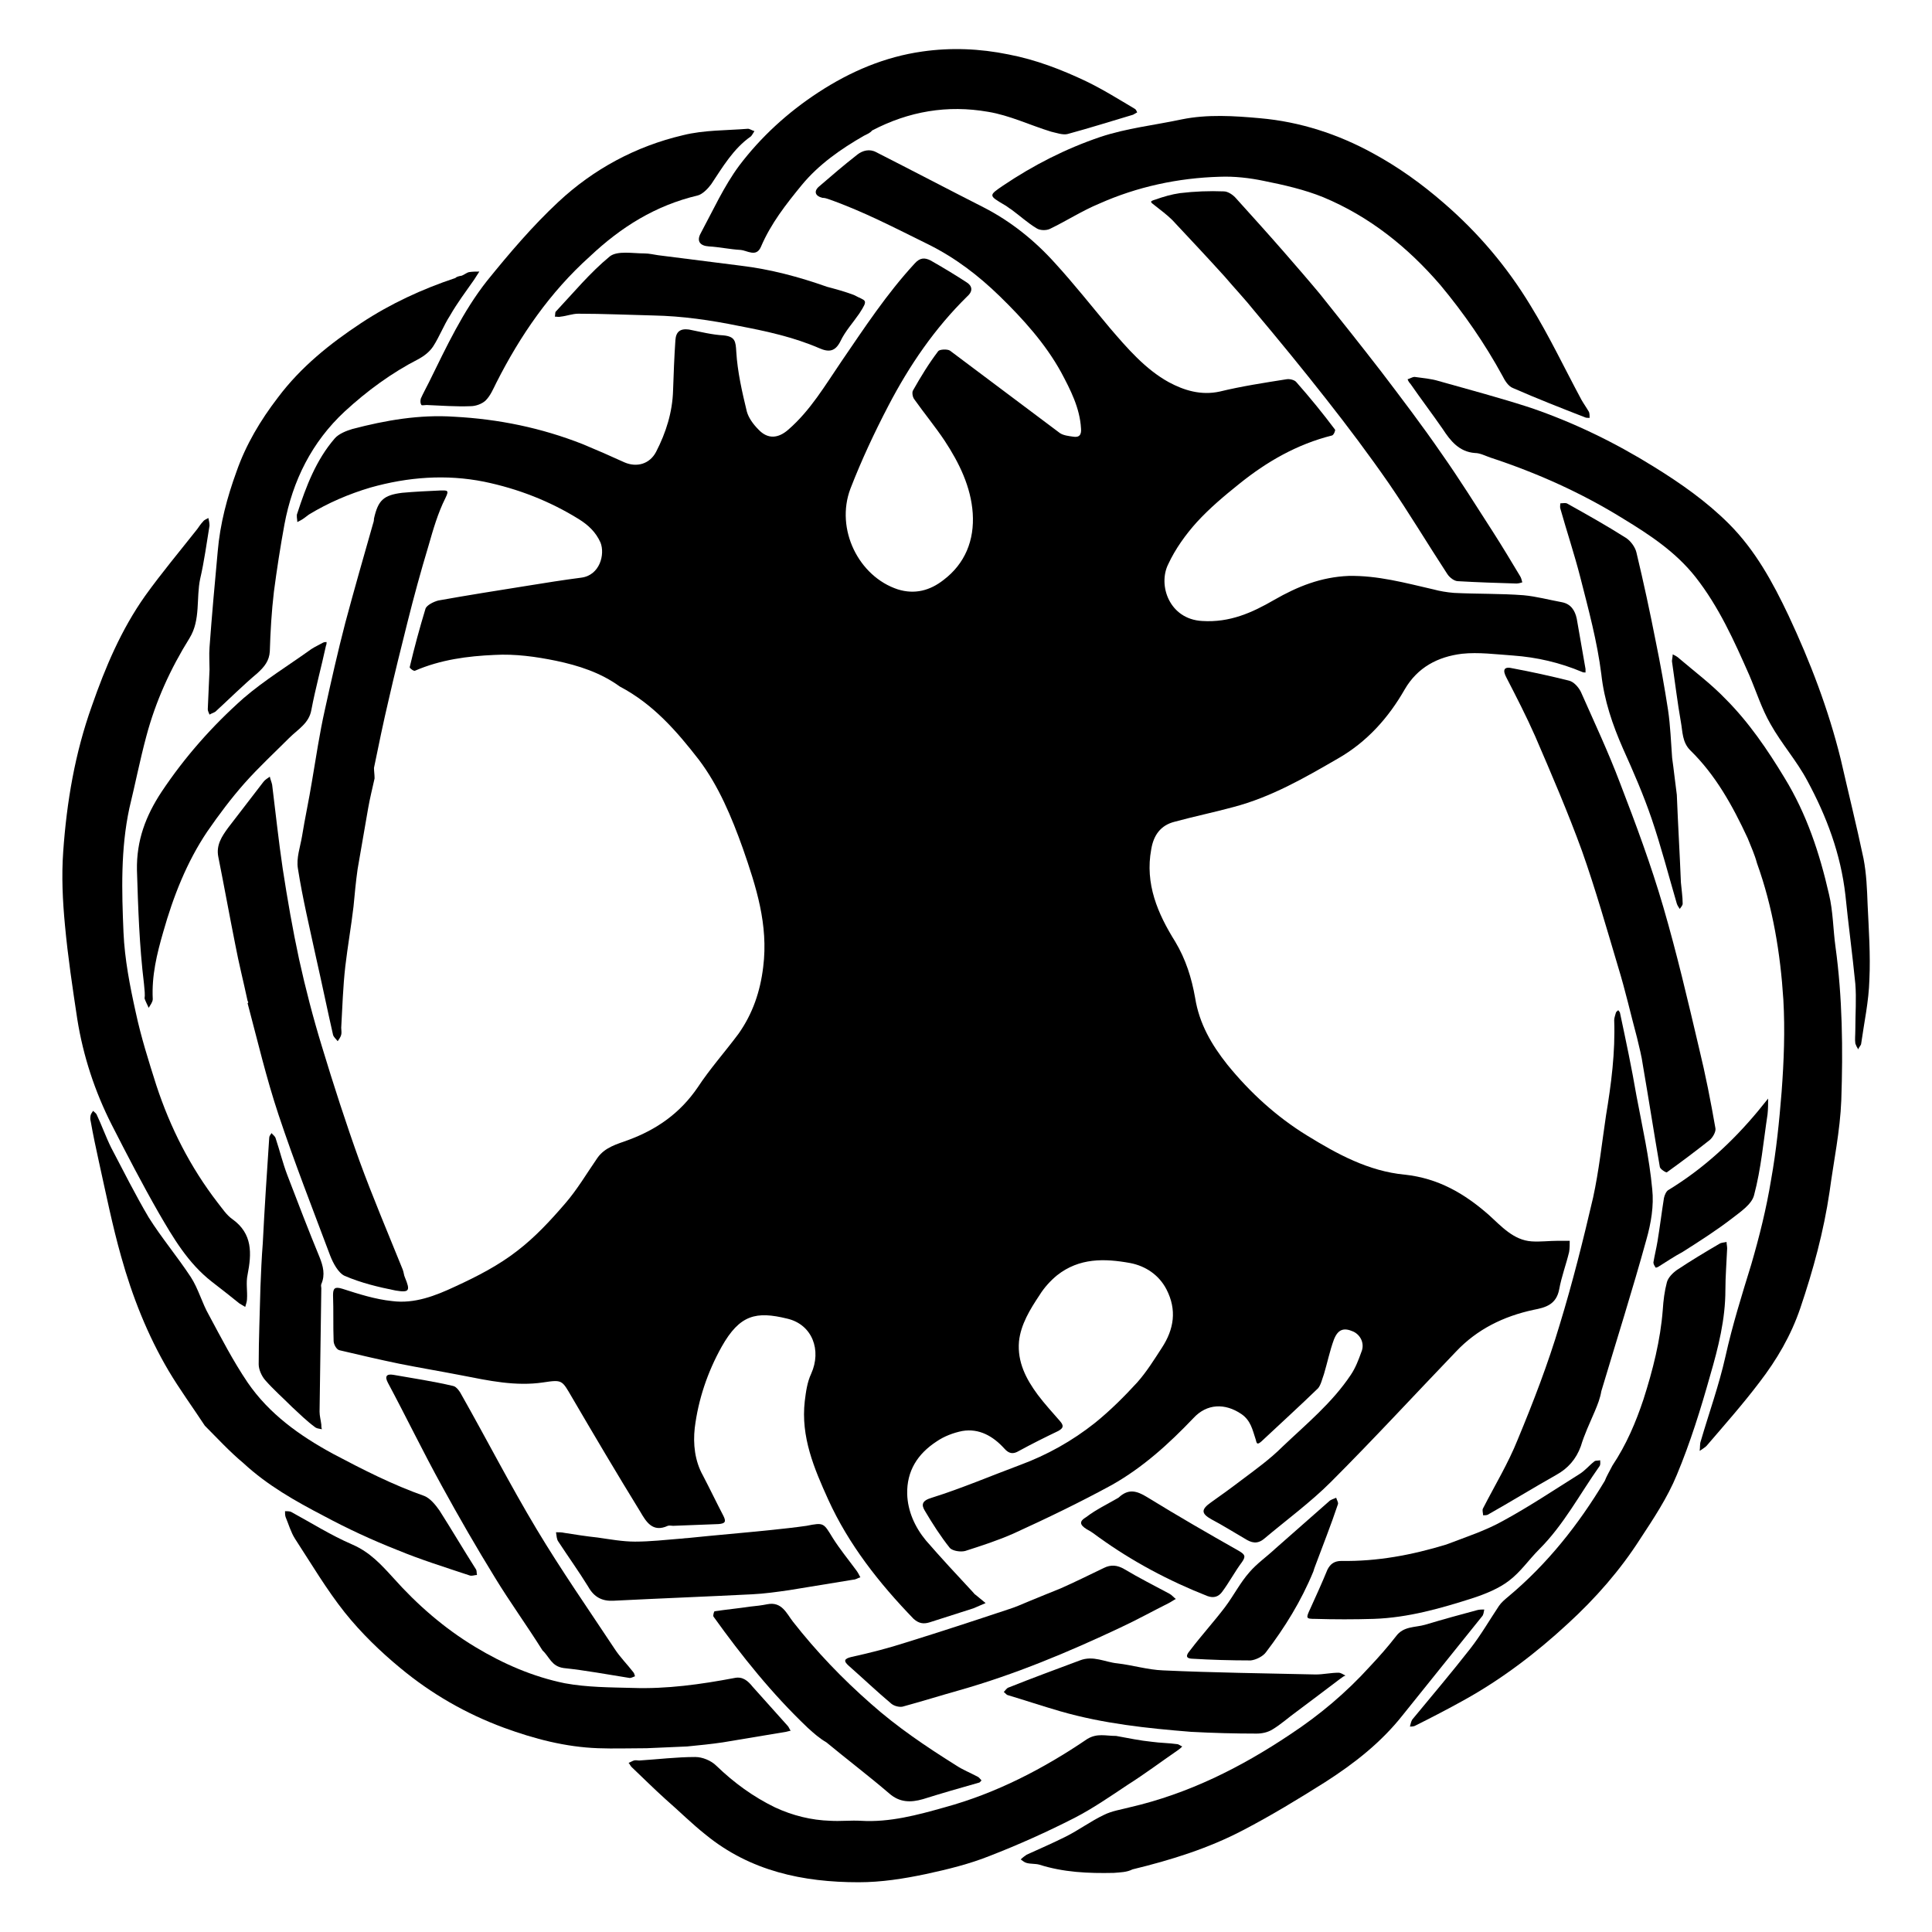
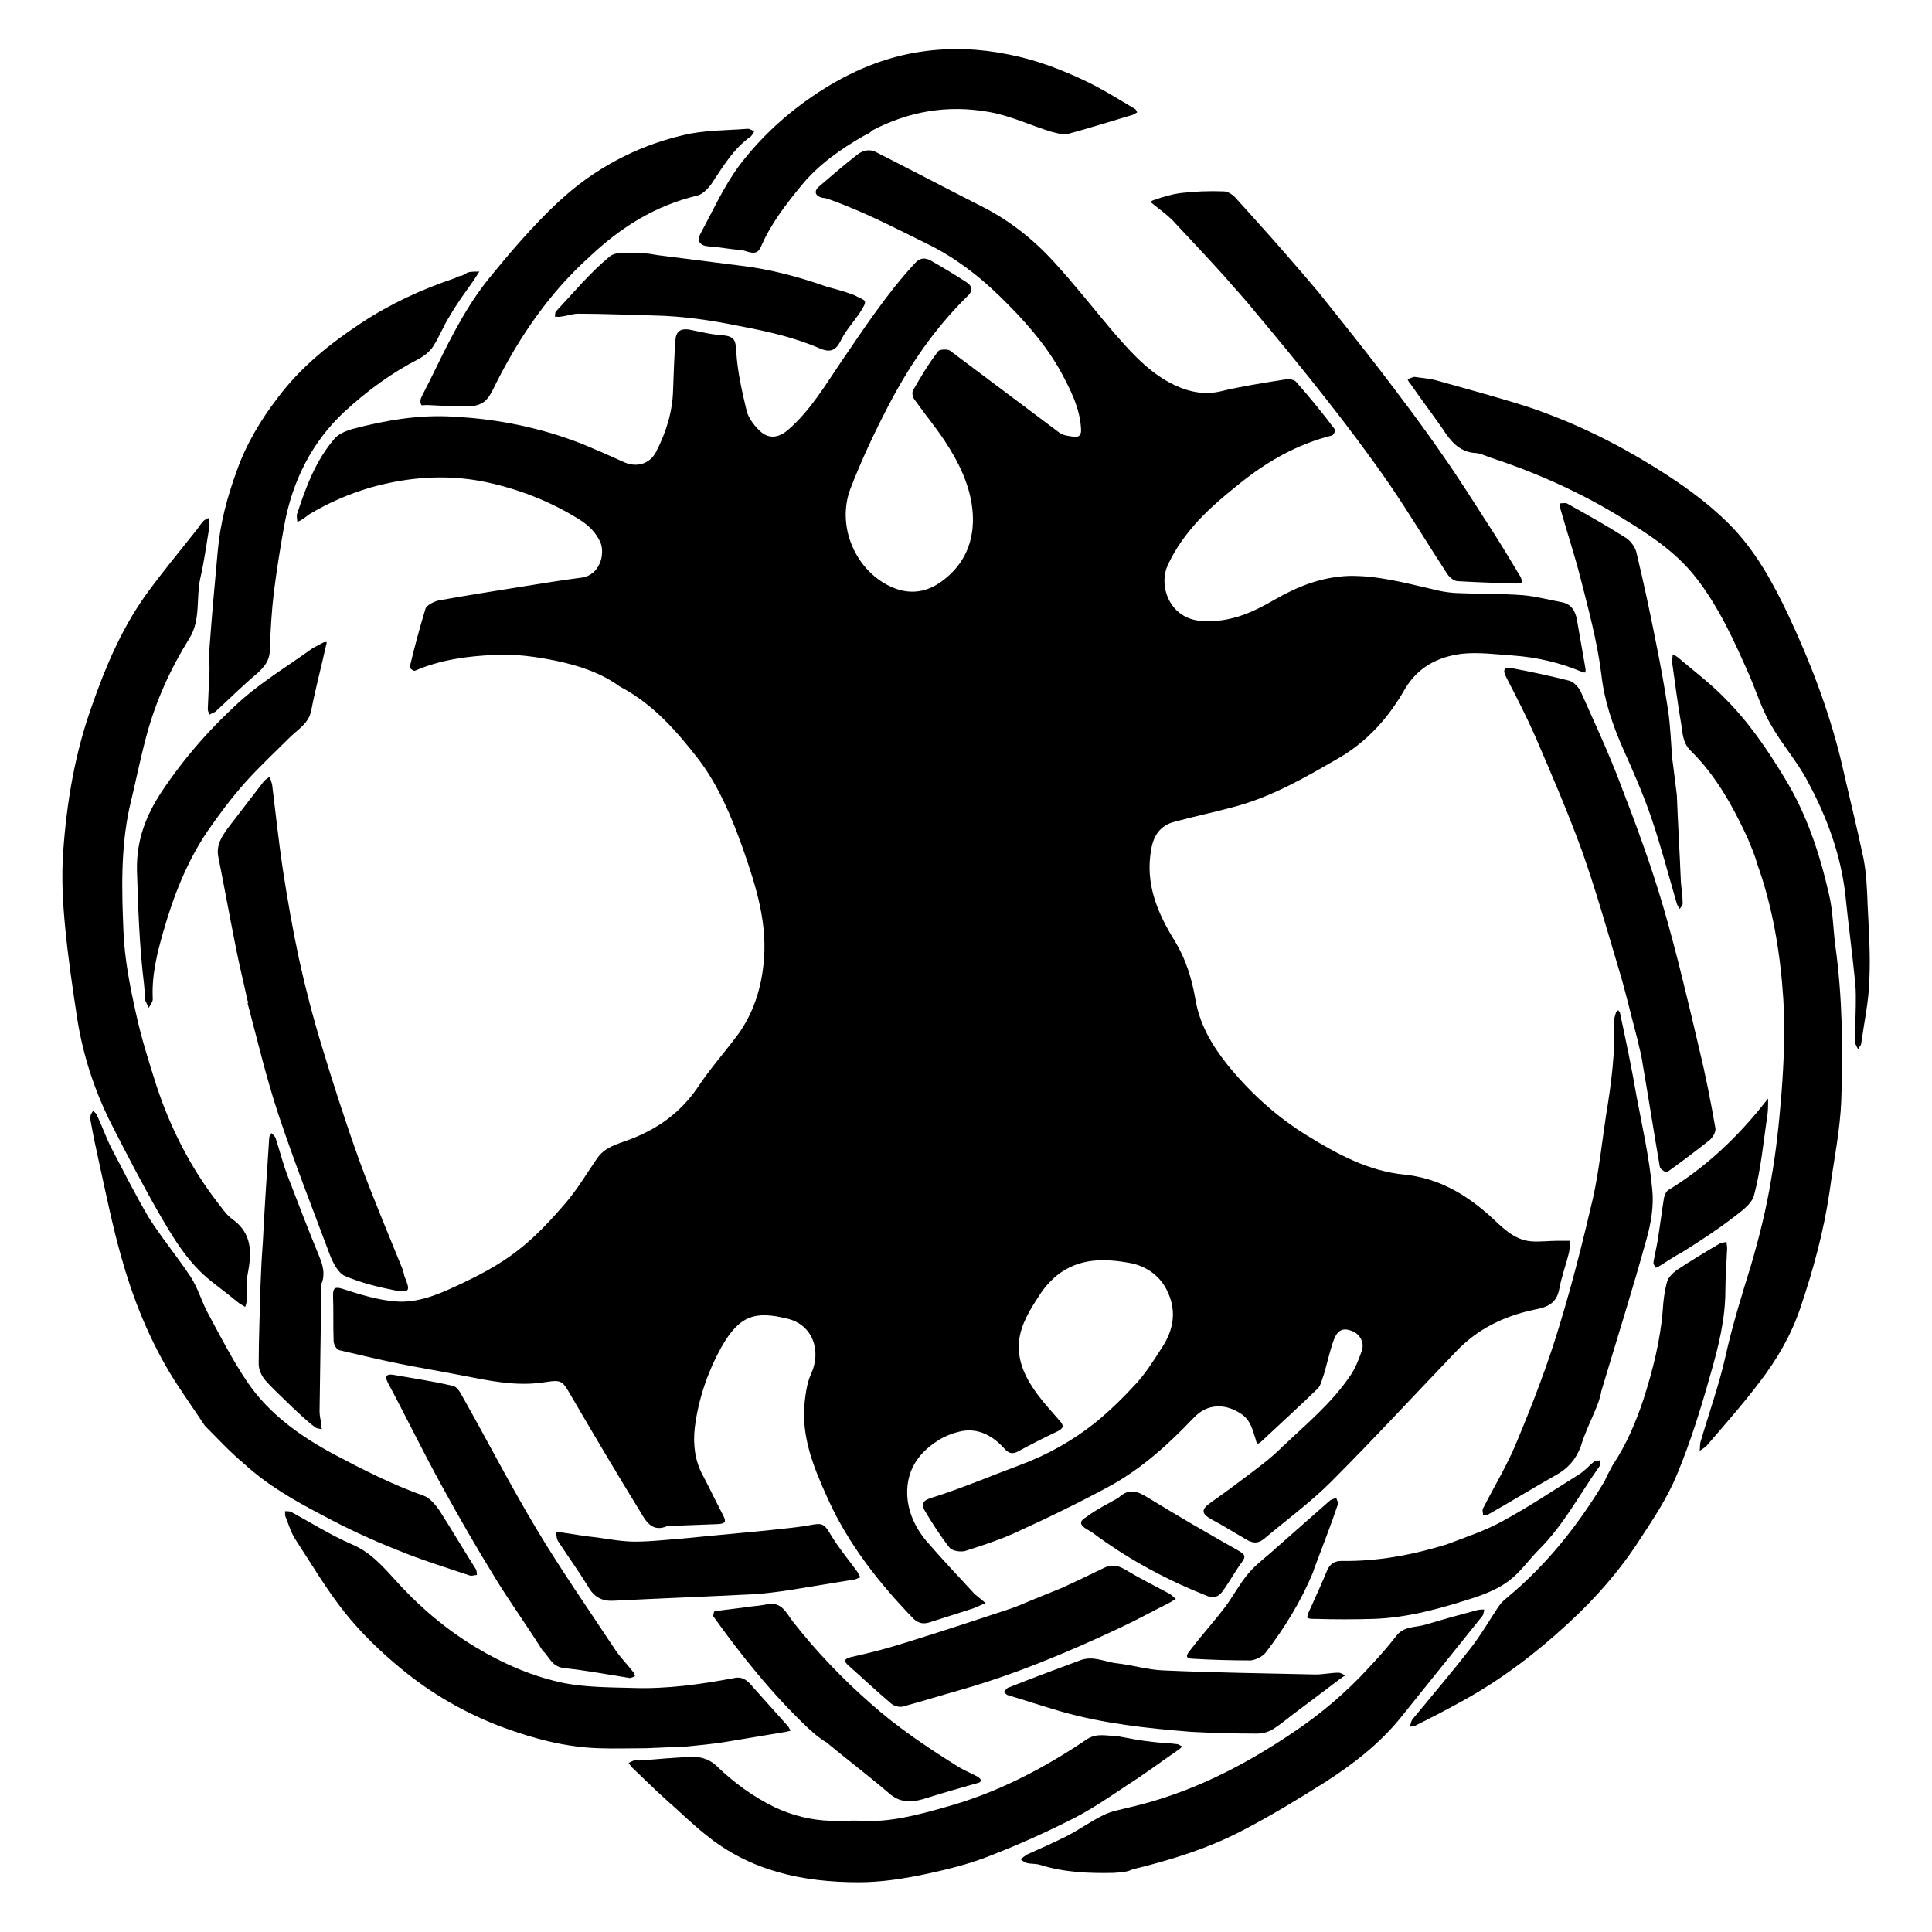
<svg xmlns="http://www.w3.org/2000/svg" id="Contours" x="0px" y="0px" viewBox="0 0 330.1 330.1" style="enable-background:new 0 0 330.1 330.1;" xml:space="preserve">
  <g>
    <path d="M105.9,117.3c-3.3-2.4-7.1-3.6-10.9-4.4c-3.4-0.7-7-1.2-10.5-1c-4.6,0.2-9.2,0.8-13.6,2.7c-0.2,0.1-0.9-0.4-0.9-0.6  c0.8-3.4,1.7-6.7,2.7-10c0.2-0.6,1.4-1.2,2.2-1.4c5-0.9,10.1-1.7,15.1-2.5c3.1-0.5,6.2-1,9.3-1.4c3.2-0.4,4.1-4,3.3-6  c-0.8-1.8-2.1-3-3.7-4c-5-3.1-10.4-5.2-16.2-6.4c-6.5-1.3-13-0.8-19.4,1c-3.7,1.1-7.2,2.6-10.5,4.6c-0.3,0.2-0.5,0.4-0.8,0.6  c-0.4,0.3-0.8,0.5-1.2,0.7c0-0.5-0.2-1.1,0-1.5c1.5-4.6,3.2-9.1,6.4-12.8c0.7-0.8,2-1.3,3-1.6c5.7-1.5,11.5-2.5,17.4-2.1  c7.6,0.4,14.9,1.9,22,4.7c2.4,1,4.7,2,7.1,3.1c2.1,0.9,4.3,0.3,5.4-1.8c1.7-3.3,2.8-6.8,2.9-10.5c0.1-2.9,0.2-5.7,0.4-8.6  c0.1-1.4,0.8-2,2.3-1.8c2,0.4,4,0.9,5.9,1c2,0.2,2.1,1,2.2,2.8c0.2,3.4,1,6.9,1.8,10.2c0.3,1.1,1.1,2.2,2,3.1  c1.6,1.7,3.4,1.5,5.1,0c3.8-3.3,6.3-7.6,9.1-11.7c3.9-5.7,7.7-11.5,12.5-16.7c0.9-1,1.7-1,2.7-0.5c2.1,1.2,4.1,2.4,6.1,3.7  c1,0.6,1.2,1.5,0.2,2.4c-5.6,5.5-9.9,11.8-13.5,18.7c-2.4,4.6-4.6,9.3-6.5,14.2c-2.6,6.9,1.4,15,8.1,17.2c2.9,0.9,5.5,0.2,7.8-1.6  c3.7-2.8,5.3-6.8,5-11.4c-0.3-4.5-2.3-8.6-4.8-12.4c-1.6-2.4-3.5-4.7-5.2-7.1c-0.3-0.4-0.4-1.2-0.2-1.5c1.3-2.3,2.7-4.6,4.3-6.7  c0.2-0.3,1.5-0.4,2-0.1c6.3,4.7,12.5,9.4,18.8,14.1c0.6,0.4,1.5,0.5,2.2,0.6c1.1,0.2,1.5-0.3,1.4-1.4c-0.2-3.5-1.8-6.6-3.4-9.6  c-2.7-4.9-6.5-9.1-10.5-13c-3.6-3.5-7.5-6.5-12.1-8.8c-5.7-2.8-11.2-5.7-17.2-7.8c-0.3-0.1-0.6-0.2-1-0.2c-1.2-0.3-1.5-1.1-0.6-1.9  c2.2-1.9,4.3-3.7,6.6-5.5c0.9-0.7,2.1-1,3.2-0.4c6.1,3.1,12.2,6.3,18.3,9.4c4.7,2.4,8.8,5.7,12.3,9.6c3.2,3.5,6.2,7.3,9.3,11  c3,3.5,6.1,7.1,10.1,9.3c2.6,1.4,5.5,2.3,8.7,1.6c3.7-0.9,7.6-1.5,11.4-2.1c0.5-0.1,1.4,0.1,1.7,0.5c2.3,2.6,4.5,5.3,6.6,8.1  c0.1,0.1-0.2,0.9-0.5,1c-6,1.5-11.2,4.5-15.9,8.3c-2.5,2-5,4.1-7.2,6.5c-1.9,2.1-3.7,4.6-4.9,7.2c-1.8,3.6,0.2,9.4,5.8,9.7  c4.7,0.3,8.5-1.4,12.3-3.6c4-2.3,8-3.9,12.7-4.1c5-0.1,9.7,1.2,14.5,2.3c1.1,0.3,2.3,0.5,3.5,0.6c4,0.2,8,0.1,11.9,0.4  c2.2,0.2,4.4,0.8,6.6,1.2c1.5,0.3,2.2,1.4,2.5,2.8c0.5,2.9,1,5.7,1.5,8.6c0,0.2,0,0.4,0,0.6c-0.2,0-0.4,0-0.6-0.1  c-3.8-1.6-7.7-2.5-11.8-2.8c-2.9-0.2-5.9-0.6-8.7-0.3c-4.1,0.5-7.6,2.3-9.8,6.1c-2.8,4.9-6.5,9-11.4,11.8  c-5.7,3.3-11.4,6.6-17.9,8.3c-3.3,0.9-6.7,1.6-10,2.5c-2.4,0.6-3.6,2.3-4,4.7c-1.1,5.9,1.1,11,4.1,15.8c1.8,3,2.8,6.2,3.4,9.6  c0.7,4.4,2.8,8,5.5,11.4c3.9,4.8,8.4,8.9,13.6,12.1c5.2,3.2,10.5,6.1,16.7,6.7c5.7,0.6,10.2,3.2,14.4,6.9c2.1,1.9,4.2,4.3,7.3,4.5  c1.5,0.1,3-0.1,4.5-0.1c0.7,0,1.4,0,2,0c0,0.6,0,1.3-0.1,1.9c-0.5,2.1-1.3,4.2-1.7,6.4c-0.5,2.6-2.3,3.1-4.4,3.5  c-5.1,1.1-9.6,3.3-13.2,7.1c-7.1,7.4-14.1,15-21.4,22.3c-3.5,3.5-7.6,6.5-11.4,9.7c-1.2,1-2.2,0.7-3.3,0c-1.9-1.1-3.8-2.3-5.7-3.3  c-1.8-1-1.8-1.7-0.1-2.9c1.7-1.2,3.5-2.5,5.2-3.8c2.4-1.8,4.9-3.6,7-5.7c4.1-3.9,8.5-7.5,11.7-12.3c0.8-1.2,1.3-2.5,1.8-3.9  c0.6-1.4-0.1-2.9-1.4-3.5c-1.6-0.7-2.6-0.4-3.3,1.4c-0.7,1.9-1.1,3.9-1.7,5.9c-0.3,0.8-0.5,1.8-1,2.4c-3.2,3.1-6.5,6.1-9.7,9.1  c-0.9,0.8-0.8,0-1-0.5c-0.5-1.5-0.8-3.1-2.4-4.2c-2.8-1.9-5.9-1.8-8.2,0.7c-4.2,4.4-8.6,8.4-13.9,11.4c-5.5,3-11.1,5.7-16.8,8.3  c-2.7,1.2-5.5,2.1-8.3,3c-0.8,0.2-2.1,0-2.6-0.5c-1.6-2-3-4.2-4.3-6.4c-0.6-1-0.5-1.7,1.2-2.2c5.1-1.6,10-3.7,15.1-5.6  c4.6-1.7,8.9-4.1,12.8-7.2c2.6-2.1,5-4.5,7.2-6.9c1.6-1.8,2.9-3.9,4.2-5.9c2.1-3.2,2.6-6.5,0.8-10c-1.3-2.5-3.6-4-6.2-4.5  c-4.4-0.8-8.7-0.9-12.5,2.1c-1.1,0.9-2.2,2.1-3,3.4c-1.6,2.4-3.2,5-3.5,7.9c-0.3,3.5,1.2,6.4,3.2,9.1c1.2,1.6,2.5,3,3.8,4.5  c0.7,0.8,0.6,1.2-0.3,1.7c-2.3,1.1-4.5,2.2-6.7,3.4c-1,0.6-1.7,0.5-2.5-0.4c-1.9-2.1-4.3-3.5-7.2-3c-1.5,0.3-3.1,0.9-4.4,1.8  c-3.2,2.1-5.1,5-5,9c0.1,2.9,1.3,5.6,3.2,7.9c2.6,3,5.3,5.9,8,8.8c0.2,0.2,0.3,0.4,0.5,0.5c0.6,0.5,1.1,0.9,1.7,1.4  c-0.7,0.3-1.4,0.6-2.1,0.9c-2.5,0.8-5,1.6-7.5,2.4c-1,0.3-1.8,0.2-2.7-0.6c-5.9-6.1-11.1-12.7-14.6-20.4c-2.4-5.3-4.7-10.7-4-16.8  c0.2-1.6,0.4-3.2,1.1-4.7c1.8-4,0.2-8.4-4.1-9.4c-5.3-1.3-8.1-0.7-11.2,4.8c-2.4,4.3-4,9-4.6,13.9c-0.3,2.7,0,5.6,1.4,8.1  c1.2,2.3,2.3,4.6,3.5,6.9c0.5,1,0.3,1.3-0.8,1.4c-2.6,0.1-5.2,0.2-7.8,0.3c-0.3,0-0.6-0.1-0.9,0c-2.6,1.2-3.7-0.7-4.7-2.4  c-4-6.5-7.9-13.1-11.7-19.6c-1.7-2.9-1.6-3-4.9-2.5c-4.7,0.7-9.3-0.3-13.9-1.2c-3.6-0.7-7.2-1.3-10.7-2c-3.4-0.7-6.8-1.5-10.2-2.3  c-0.5-0.1-1-1-1-1.6c-0.1-2.6,0-5.2-0.1-7.8c0-1.2,0.3-1.5,1.6-1.1c2.8,0.9,5.6,1.8,8.5,2.1c3.8,0.5,7.4-0.9,10.8-2.5  c3.7-1.7,7.4-3.6,10.6-6.1c3-2.3,5.6-5.1,8.1-8c2.1-2.4,3.8-5.3,5.6-7.9c1.3-1.8,3.3-2.3,5.2-3c4.9-1.8,8.9-4.6,11.9-9  c2.1-3.2,4.7-6.1,7-9.2c2.4-3.4,3.7-7.2,4.2-11.4c0.9-7.2-1.2-13.7-3.5-20.3c-1.9-5.3-4.1-10.6-7.5-15.1  C115.6,124.9,111.6,120.3,105.9,117.3z" />
    <path d="M36.2,219c-4.1-3.2-6.6-7.5-9.1-11.8c-2.8-4.9-5.4-9.9-8-15c-2.9-5.7-4.9-11.8-5.9-18.1c-0.8-5.3-1.6-10.6-2.1-16  c-0.4-4.2-0.6-8.4-0.3-12.6c0.6-8.5,2-16.8,4.9-24.9c2.3-6.6,5-13,9.1-18.8c2.8-3.9,5.9-7.6,8.9-11.4c0.3-0.4,0.6-0.9,1-1.3  c0.2-0.3,0.6-0.4,0.9-0.6c0.1,0.4,0.2,0.9,0.2,1.3c-0.5,3-0.9,6.1-1.6,9.1c-0.7,3.3,0.1,7-1.8,10.1c-3.3,5.3-5.8,10.8-7.4,16.8  c-1.1,4.1-1.9,8.2-2.9,12.3c-1.5,7-1.3,14.1-1,21.2c0.2,4.6,1.1,9.2,2.1,13.7c0.9,4.2,2.2,8.3,3.5,12.4c2.4,7.3,5.8,14,10.5,20.1  c0.8,1,1.5,2.1,2.5,2.8c3.5,2.5,3.3,5.9,2.6,9.5c-0.3,1.4,0,2.8-0.1,4.2c0,0.4-0.2,0.9-0.3,1.3c-0.3-0.2-0.7-0.4-1-0.6  C39.4,221.5,37.9,220.3,36.2,219z" />
    <path d="M298.6,143.2c-2.6-5.6-5.5-10.8-9.8-15c-1.4-1.4-1.3-3.2-1.6-4.8c-0.6-3.4-1-6.8-1.5-10.2c-0.1-0.4,0.1-0.9,0.1-1.4  c0.4,0.2,0.8,0.4,1.1,0.7c2.7,2.3,5.5,4.4,7.9,6.9c4,4,7.2,8.7,10.1,13.5c3.8,6.2,6,12.9,7.6,19.9c0.7,2.9,0.7,6,1.1,8.9  c1.2,8.7,1.3,17.6,1,26.3c-0.2,5.2-1.3,10.4-2,15.6c-1,6.8-2.8,13.4-5,19.9c-1.6,4.7-4,8.8-7,12.7c-2.8,3.7-5.9,7.2-8.9,10.7  c-0.3,0.4-0.9,0.7-1.3,1c0.1-0.6,0-1.2,0.2-1.7c1.4-4.8,3.1-9.5,4.2-14.4c1.2-5.4,2.8-10.5,4.4-15.7c1.4-4.8,2.6-9.6,3.4-14.5  c0.9-5,1.4-10,1.8-15c0.4-5.3,0.6-10.6,0.3-15.8c-0.5-7.9-1.8-15.8-4.5-23.3C299.8,146,299.2,144.7,298.6,143.2z" />
-     <path d="M172.8,35.8c-0.5-0.3-0.8-0.6-1.2-0.8c-2.7-1.6-2.7-1.6-0.2-3.3c5.2-3.5,10.7-6.3,16.6-8.3c4.5-1.5,9.2-2,13.9-3  c4.4-0.9,9-0.6,13.4-0.2c6.8,0.6,13.3,2.7,19.3,6c4.4,2.4,8.3,5.2,12.1,8.5c5.9,5.1,10.8,10.9,14.8,17.5c3.2,5.2,5.8,10.7,8.7,16.1  c0.4,0.7,0.9,1.4,1.3,2.1c0.1,0.3,0.1,0.6,0.1,1c-0.3,0-0.6,0-0.8-0.1c-4.1-1.6-8.2-3.2-12.3-5c-0.8-0.3-1.4-1.3-1.8-2.1  c-3-5.5-6.6-10.7-10.6-15.5c-5.6-6.5-12.1-11.7-20-15c-3.2-1.3-6.7-2.1-10.2-2.8c-2.4-0.5-5-0.8-7.5-0.7  c-7.1,0.2-14.1,1.7-20.6,4.6c-2.9,1.2-5.5,2.9-8.4,4.3c-0.6,0.3-1.7,0.3-2.3-0.1C175.6,38.1,174.3,36.9,172.8,35.8z" />
    <path d="M317,175.9c0-2.7,0.2-5.3,0-7.8c-0.5-5.1-1.2-10.2-1.7-15.2c-0.8-7-3.2-13.4-6.5-19.5c-1.8-3.4-4.4-6.3-6.3-9.7  c-1.5-2.6-2.4-5.5-3.6-8.3c-2.6-5.9-5.2-11.7-9.2-16.8c-3.4-4.3-7.8-7.2-12.4-10c-7.1-4.4-14.7-7.8-22.6-10.4  c-0.9-0.3-1.8-0.8-2.7-0.8c-2.7-0.2-4.2-2.1-5.5-4.1c-1.8-2.6-3.7-5.1-5.5-7.7c-0.2-0.2-0.4-0.5-0.5-0.8c0.4-0.1,0.8-0.4,1.2-0.4  c1.4,0.2,2.8,0.3,4.1,0.7c5.3,1.5,10.6,2.9,15.8,4.6c7.3,2.5,14.3,5.9,20.9,10c4.7,2.9,9.1,6,12.9,9.8c4.5,4.5,7.5,10,10.2,15.7  c3.7,7.9,6.8,16,8.9,24.5c1.3,5.7,2.7,11.3,3.9,17c0.5,2.6,0.6,5.2,0.7,7.9c0.2,4.3,0.5,8.5,0.3,12.8c-0.1,3.7-0.9,7.3-1.4,10.9  c0,0.3-0.4,0.6-0.5,1c-0.2-0.3-0.4-0.7-0.5-1C316.9,177.6,317,176.9,317,175.9z" />
    <path d="M190.7,296.6c2.2,0.4,4.1,0.8,6.1,1c1.4,0.2,2.9,0.2,4.3,0.4c0.3,0,0.6,0.3,0.9,0.4c-0.2,0.2-0.4,0.4-0.7,0.6  c-2.9,2-5.7,4.1-8.7,6c-3,2-5.9,4-9,5.6c-4.7,2.4-9.6,4.6-14.5,6.5c-3.5,1.4-7.2,2.3-10.9,3.1c-3.8,0.8-7.6,1.4-11.5,1.4  c-9.5,0-18.5-1.9-26.1-8.1c-2.4-1.9-4.6-4.1-6.9-6.1c-2-1.8-3.9-3.7-5.8-5.5c-0.2-0.2-0.3-0.5-0.5-0.7c0.3-0.1,0.6-0.3,0.9-0.4  c0.3-0.1,0.6,0,0.9,0c3.2-0.2,6.4-0.6,9.6-0.6c1.2,0,2.7,0.6,3.6,1.5c3,2.9,6.3,5.3,10,7.1c3,1.4,6.2,2.2,9.5,2.3  c1.7,0.1,3.5-0.1,5.2,0c4.9,0.3,9.7-1,14.3-2.3c8.8-2.4,16.9-6.6,24.4-11.7C187.5,296.1,188.9,296.6,190.7,296.6z" />
    <path d="M110.5,298.7c-2.9,0-5.6,0.1-8.3,0c-5.6-0.2-10.9-1.6-16.1-3.5c-6.5-2.4-12.4-5.8-17.7-10.2c-3.4-2.8-6.7-6-9.5-9.5  c-3.1-3.9-5.7-8.3-8.5-12.6c-0.7-1.1-1.1-2.5-1.6-3.7c-0.1-0.3-0.1-0.6-0.1-1c0.3,0,0.7,0,1,0.1c3.5,1.9,6.8,4,10.5,5.6  c3,1.3,4.9,3.4,7,5.7c4.1,4.6,8.7,8.6,14,11.8c4.8,2.9,9.9,5.1,15.3,6.2c3.8,0.7,7.7,0.7,11.6,0.8c5.8,0.2,11.6-0.6,17.4-1.7  c1.4-0.3,2.3,0.5,3.1,1.5c2,2.2,4,4.5,6,6.7c0.2,0.2,0.3,0.6,0.5,0.8c-0.3,0.1-0.5,0.1-0.8,0.2c-3.6,0.6-7.2,1.2-10.8,1.8  c-2,0.3-4.1,0.5-6.1,0.7C115,298.5,112.8,298.6,110.5,298.7z" />
    <path d="M279.7,177.3c-1.1-4.1-2-8.1-3.2-12c-2-6.7-3.9-13.4-6.2-19.9c-2.4-6.6-5.2-13.1-8-19.6c-1.5-3.4-3.2-6.7-4.9-10  c-0.7-1.3-0.5-2,1.1-1.6c3.2,0.6,6.4,1.3,9.6,2.1c0.8,0.2,1.6,1.1,2,1.9c2.3,5.2,4.7,10.3,6.7,15.6c2.7,7,5.3,14,7.4,21.2  c2.3,7.9,4.2,16,6.1,24.1c1.1,4.5,2,9.1,2.8,13.7c0.1,0.6-0.5,1.6-1,2c-2.4,1.9-4.8,3.7-7.3,5.5c-0.1,0.1-1.1-0.5-1.2-0.9  c-1-5.8-1.9-11.6-2.9-17.4C280.5,180.5,280.1,179,279.7,177.3z" />
    <path d="M42.3,171c-0.7-3.3-1.5-6.4-2.1-9.6c-1-5-1.9-10-2.9-15c-0.4-2,0.6-3.5,1.7-5c2-2.6,4-5.2,6-7.8c0.3-0.4,0.7-0.6,1.1-0.9  c0.1,0.5,0.3,0.9,0.4,1.4c0.6,4.8,1.1,9.6,1.8,14.3c0.8,5.2,1.7,10.4,2.8,15.5c1.1,5,2.4,10,3.9,14.9c2,6.6,4.1,13.1,6.4,19.5  c2.3,6.3,4.9,12.4,7.4,18.6c0.2,0.5,0.2,1,0.4,1.4c0.9,2.2,0.8,2.6-1.6,2.2c-3-0.6-5.9-1.3-8.7-2.5c-1.1-0.5-2-2.2-2.5-3.5  c-3-8-6.1-15.9-8.8-24c-2.1-6.3-3.6-12.7-5.3-19.1C42.5,171.3,42.4,171.2,42.3,171z" />
    <path d="M275.5,250.4c2.4-3.6,4-7.4,5.3-11.3c1.6-5,2.9-10.1,3.3-15.3c0.1-1.6,0.3-3.2,0.7-4.7c0.2-0.8,1-1.6,1.7-2.1  c2.4-1.6,4.9-3.1,7.3-4.5c0.3-0.2,0.8-0.2,1.2-0.3c0,0.4,0.1,0.7,0.1,1.1c-0.1,2.4-0.3,4.8-0.3,7.1c0,5-1.2,9.8-2.6,14.6  c-1.6,5.7-3.4,11.5-5.7,17c-1.6,3.9-4,7.5-6.3,11c-3.4,5.3-7.6,10.1-12.3,14.4c-5.4,5-11.3,9.5-17.8,13.1c-2.7,1.5-5.4,2.9-8.2,4.3  c-0.3,0.2-0.7,0.2-1,0.2c0.1-0.4,0.2-0.9,0.4-1.2c3.3-4,6.7-8,9.9-12.1c1.8-2.3,3.3-4.9,4.9-7.3c0.4-0.6,1-1.1,1.6-1.6  c6.7-5.6,12-12.3,16.5-19.8C274.5,252.2,275,251.4,275.5,250.4z" />
    <path d="M35,243.6c-2.1-3.2-4.3-6.2-6.2-9.4c-3.6-6.1-6.2-12.7-8.1-19.5c-1.5-5.3-2.6-10.8-3.8-16.2c-0.5-2.3-1-4.6-1.4-6.9  c-0.1-0.3-0.1-0.7,0-1.1c0.1-0.3,0.3-0.5,0.4-0.7c0.2,0.2,0.5,0.4,0.6,0.6c0.9,1.9,1.6,3.9,2.5,5.7c2.1,4,4.1,8,6.4,11.9  c2.2,3.5,4.9,6.7,7.2,10.2c1.3,2,1.9,4.4,3.1,6.5c2.1,3.9,4.1,7.8,6.6,11.5c3.7,5.4,8.9,9.1,14.6,12.2c5.1,2.7,10.2,5.3,15.6,7.2  c1,0.4,1.9,1.5,2.6,2.5c2.1,3.3,4.1,6.7,6.2,10c0.2,0.3,0.1,0.6,0.2,1c-0.4,0-0.8,0.2-1.2,0.1c-4.2-1.4-8.4-2.7-12.5-4.4  c-4.3-1.7-8.4-3.6-12.5-5.8c-4.8-2.5-9.6-5.2-13.7-9C39.2,248,37.2,245.8,35,243.6z" />
    <path d="M225.5,50.2c3.6,4.5,7.1,8.9,10.5,13.3c3.5,4.6,7,9.2,10.3,14c3.1,4.4,5.9,8.9,8.8,13.4c1.6,2.5,3.1,5,4.6,7.5  c0.2,0.3,0.3,0.7,0.4,1.1c-0.3,0.1-0.7,0.2-1,0.2c-3.3-0.1-6.6-0.2-10-0.4c-0.6,0-1.4-0.6-1.8-1.2c-3.4-5.2-6.5-10.4-10-15.5  c-3.4-4.9-7-9.7-10.7-14.4c-4-5.1-8.1-10.1-12.3-15.1c-1.6-2-3.4-3.9-5.1-5.9c-2.9-3.2-5.9-6.4-8.9-9.6c-0.9-0.9-2-1.7-3-2.5  c-0.8-0.6-0.9-0.7,0.1-1c1.4-0.5,2.8-0.9,4.2-1.1c2.5-0.3,5-0.4,7.5-0.3c0.7,0,1.6,0.6,2.1,1.2c2.8,3.1,5.6,6.2,8.3,9.3  C221.5,45.5,223.5,47.8,225.5,50.2z" />
-     <path d="M64,133c-0.4,1.8-0.8,3.4-1.1,5.1c-0.6,3.5-1.2,7-1.8,10.4c-0.3,2.1-0.5,4.3-0.7,6.4c-0.4,3.4-1,6.8-1.4,10.2  c-0.4,3.5-0.5,7-0.7,10.5c0,0.4,0.1,0.8,0,1.2c-0.1,0.4-0.4,0.8-0.6,1.1c-0.3-0.4-0.7-0.7-0.8-1.1c-1-4.4-1.9-8.8-2.9-13.2  c-1.1-5.1-2.3-10.1-3.1-15.2c-0.3-1.8,0.4-3.7,0.7-5.5c0.5-3.1,1.2-6.3,1.7-9.4c0.7-4.1,1.3-8.2,2.2-12.2c1.1-5,2.2-9.9,3.5-14.9  c1.5-5.6,3.1-11.2,4.7-16.8c0.1-0.3,0.2-0.6,0.2-1c0.7-3.1,1.6-4,4.8-4.4c2.2-0.2,4.4-0.3,6.6-0.4c1.1,0,1.5-0.1,0.8,1.3  c-1.3,2.6-2.1,5.4-2.9,8.2c-1.3,4.3-2.5,8.7-3.6,13.1c-1.1,4.4-2.2,8.8-3.2,13.2c-0.9,3.8-1.7,7.7-2.5,11.6  C63.9,131.8,64,132.3,64,133z" />
    <path d="M78.9,47.1c0.5-0.2,0.8-0.5,1.2-0.6c0.6-0.1,1.2-0.1,1.8-0.1c-0.3,0.5-0.6,0.9-0.9,1.4c-1.4,2-2.9,4-4.1,6.1  c-1.1,1.7-1.8,3.6-2.9,5.3c-0.6,0.9-1.5,1.6-2.4,2.1c-4.7,2.4-8.9,5.5-12.7,9c-5.6,5.2-8.9,11.8-10.3,19.3  c-0.7,3.8-1.3,7.7-1.8,11.5c-0.4,3.4-0.6,6.8-0.7,10.2c-0.1,1.6-0.9,2.6-2.1,3.7c-2.5,2.1-4.8,4.4-7.2,6.6c-0.3,0.2-0.7,0.3-1,0.5  c-0.1-0.3-0.3-0.6-0.3-0.9c0.1-2.3,0.2-4.5,0.3-6.8c0-1.3-0.1-2.5,0-3.8c0.4-5.5,0.9-11,1.4-16.4c0.4-4.7,1.6-9.2,3.2-13.6  c1.6-4.6,4.1-8.8,7.1-12.7c3.9-5.2,8.9-9.2,14.2-12.7c5-3.3,10.4-5.8,16.1-7.7C78,47.3,78.3,47.2,78.9,47.1z" />
    <path d="M147.6,23.2c-4,2.3-7.7,4.9-10.6,8.4c-2.7,3.3-5.3,6.6-7,10.6c-0.8,1.8-2.3,0.6-3.5,0.5c-1.8-0.1-3.6-0.5-5.4-0.6  c-1.5-0.1-2.1-0.9-1.4-2.2c2.1-3.9,4-8.1,6.6-11.6c3.7-4.9,8.3-9.1,13.5-12.5c5.5-3.6,11.4-6.1,17.8-7c4.9-0.7,9.8-0.5,14.7,0.5  c4.7,0.9,9.1,2.6,13.3,4.6c2.9,1.4,5.6,3.1,8.3,4.7c0.2,0.1,0.3,0.4,0.4,0.6c-0.2,0.1-0.5,0.3-0.7,0.4c-3.7,1.1-7.5,2.3-11.2,3.3  c-0.8,0.2-1.9-0.2-2.8-0.4c-3.6-1.1-7.1-2.8-10.8-3.4c-6.9-1.2-13.5-0.1-19.8,3.2C148.7,22.7,148.2,22.9,147.6,23.2z" />
    <path d="M190.3,320c-4.4,0.1-8.6-0.1-12.7-1.4c-0.7-0.2-1.5-0.1-2.2-0.3c-0.4-0.1-0.7-0.4-1-0.6c0.3-0.3,0.7-0.6,1-0.8  c2.2-1,4.5-2,6.7-3.1c2.2-1.1,4.2-2.6,6.5-3.7c1.4-0.7,2.9-0.9,4.4-1.3c10-2.3,19-6.8,27.5-12.5c5-3.3,9.5-7.1,13.5-11.5  c1.6-1.7,3.1-3.4,4.5-5.2c1.3-1.8,3.3-1.5,5-2c3-0.9,5.9-1.7,8.9-2.5c0.4-0.1,0.8-0.1,1.2-0.1c-0.1,0.4-0.1,0.9-0.4,1.2  c-4.5,5.6-9,11.2-13.5,16.8c-3.7,4.7-8.3,8.3-13.3,11.5c-4.6,2.9-9.2,5.7-14,8.2c-5.9,3.1-12.3,5.1-18.9,6.7  C192.5,319.9,191.5,319.9,190.3,320z" />
    <path d="M272.5,241.1c-0.9,2.1-1.8,4-2.4,6c-0.8,2.2-2.2,3.8-4.2,4.9c-3.9,2.2-7.8,4.6-11.7,6.8c-0.2,0.1-0.5,0.1-0.8,0.1  c0-0.4-0.2-0.9,0-1.2c2-3.9,4.3-7.7,5.9-11.7c2.7-6.5,5.2-13,7.2-19.7c2.2-7.2,4-14.4,5.7-21.7c1-4.6,1.5-9.3,2.2-14  c0.9-5.4,1.6-10.8,1.4-16.3c0-0.4,0.2-0.9,0.3-1.3c0.1-0.2,0.3-0.3,0.4-0.4c0.1,0.2,0.3,0.3,0.3,0.5c1,4.7,2,9.4,2.8,14.1  c1,5.3,2.2,10.6,2.7,16c0.3,2.8-0.2,5.8-1,8.6c-2.4,8.7-5.1,17.2-7.7,25.9C273.4,238.9,273,239.9,272.5,241.1z" />
    <path d="M73.3,65.3c3-6.1,5.8-12.1,9.9-17.3c3.8-4.7,7.8-9.4,12.2-13.5c6-5.6,13.2-9.5,21.3-11.4c3.6-0.9,7.4-0.8,11.1-1.1  c0.3,0,0.7,0.3,1.1,0.4c-0.2,0.3-0.4,0.7-0.6,0.9c-3,2.1-4.8,5.2-6.8,8.2c-0.6,0.8-1.5,1.7-2.3,1.9c-7.2,1.7-13.1,5.4-18.4,10.4  C94,49.9,88.9,57.3,84.8,65.4c-0.5,1-1,2.2-1.8,3c-0.6,0.6-1.7,1-2.6,1c-2.5,0.1-5-0.1-7.5-0.2c-0.3,0-0.8,0.1-0.9,0  c-0.2-0.3-0.2-0.7-0.1-1.1C72.3,67.2,72.8,66.3,73.3,65.3z" />
    <path d="M92.7,282c-2.7-4.3-5.6-8.3-8.1-12.4c-3.2-5.2-6.2-10.4-9.1-15.7c-3.2-5.8-6.1-11.8-9.2-17.6c-0.6-1.1-0.3-1.6,0.9-1.4  c3.4,0.6,6.8,1.1,10.2,1.9c0.6,0.1,1.2,1,1.5,1.6c4.3,7.6,8.3,15.4,12.8,22.9c4.2,7,8.8,13.6,13.3,20.4c0.9,1.4,2.2,2.7,3.2,4  c0.2,0.2,0.2,0.5,0.3,0.7c-0.3,0.1-0.6,0.3-0.9,0.3c-3.8-0.6-7.5-1.3-11.3-1.7C94.2,284.7,93.9,283.1,92.7,282z" />
    <path d="M24.6,168.1c-0.8-6.6-1-13-1.2-19.4c-0.1-5.1,1.5-9.3,4.2-13.4c4-6,8.7-11.3,14-16c3.6-3.1,7.7-5.6,11.6-8.4  c0.6-0.4,1.3-0.7,2-1.1c0.2-0.1,0.4-0.1,0.6-0.1c0,0.2,0,0.4-0.1,0.6c-0.8,3.7-1.8,7.3-2.5,11c-0.4,2.3-2.3,3.3-3.8,4.8  c-2.5,2.5-5.2,5-7.6,7.7c-2.3,2.6-4.4,5.4-6.4,8.3c-3.5,5.2-5.8,11.1-7.5,17.1c-1.1,3.8-2,7.5-1.8,11.5c0,0.5-0.4,1-0.7,1.5  c-0.2-0.5-0.5-1-0.7-1.6C24.8,170,24.7,169.1,24.6,168.1z" />
    <path d="M175.8,273.6c1.9-0.8,3.7-1.5,5.4-2.2c2.5-1.1,4.9-2.3,7.4-3.5c1.2-0.6,2.3-0.5,3.5,0.2c2.5,1.5,5.1,2.8,7.7,4.2  c0.4,0.2,0.7,0.6,1.1,0.9c-0.4,0.2-0.8,0.5-1.2,0.7c-2.8,1.4-5.5,2.9-8.3,4.2c-8.9,4.2-18,8-27.5,10.7c-3.2,0.9-6.4,1.9-9.7,2.8  c-0.6,0.1-1.4-0.1-1.9-0.5c-2.5-2.1-4.8-4.3-7.3-6.5c-0.9-0.8-0.8-1.2,0.5-1.5c3.2-0.7,6.3-1.5,9.4-2.5c5.8-1.8,11.6-3.7,17.3-5.6  C173.5,274.6,174.6,274.1,175.8,273.6z" />
    <path d="M286.5,135.8c0.2,5.1,0.5,10,0.7,15c0.1,1.2,0.3,2.4,0.3,3.6c0,0.3-0.3,0.6-0.5,0.9c-0.2-0.3-0.4-0.6-0.5-0.9  c-1.4-4.8-2.7-9.8-4.3-14.5c-1.4-4.1-3.1-8-4.9-12c-1.8-4.1-3.2-8.2-3.7-12.7c-0.7-5.6-2.2-11.1-3.6-16.6c-1-3.9-2.3-7.8-3.4-11.7  c-0.1-0.3,0-0.6,0-0.9c0.4,0,0.8-0.1,1.1,0c3.4,1.9,6.8,3.8,10.1,5.9c0.8,0.5,1.6,1.6,1.8,2.5c1.2,5,2.3,10.1,3.3,15.2  c0.8,3.9,1.5,7.8,2.1,11.7c0.4,2.7,0.5,5.5,0.7,8.2C286,131.6,286.2,133.6,286.5,135.8z" />
    <path d="M145.9,50.4c2,1.1,2.6,0.6,0.9,3.2c-1.1,1.6-2.4,3-3.2,4.7c-0.9,1.8-2,1.9-3.6,1.2c-4.4-1.9-9-2.9-13.7-3.8  c-4.9-1-9.7-1.7-14.7-1.8c-4.3-0.1-8.5-0.3-12.8-0.3c-1,0-2,0.4-3,0.5c-0.3,0.1-0.6,0-1,0c0.1-0.3,0-0.8,0.2-0.9  c3-3.2,5.8-6.6,9.2-9.4c1.3-1,3.9-0.5,5.9-0.5c0.8,0,1.6,0.2,2.3,0.3c4.7,0.6,9.4,1.2,14.2,1.8c5,0.6,9.9,1.9,14.7,3.6  C142.8,49.4,144.3,49.8,145.9,50.4z" />
    <path d="M138,295.2c-6.1-5.8-11.3-12.3-16.1-19c-0.1-0.2,0.1-0.9,0.2-0.9c2-0.3,4.1-0.5,6.1-0.8c1-0.1,1.9-0.2,2.9-0.4  c2.5-0.5,3.3,1.6,4.4,3c4,5.1,8.4,9.7,13.3,14c4.5,4,9.4,7.3,14.5,10.5c1.2,0.8,2.5,1.3,3.8,2c0.2,0.1,0.4,0.4,0.6,0.6  c-0.2,0.2-0.3,0.4-0.5,0.4c-3.2,0.9-6.3,1.8-9.5,2.8c-2.1,0.6-4,0.6-5.8-1c-3.5-3-7.2-5.8-10.7-8.7C140,297,139.1,296.2,138,295.2z  " />
    <path d="M137.8,260.7c3-0.6,2.9-0.5,4.5,2.1c1.2,1.9,2.6,3.6,4,5.5c0.3,0.4,0.5,0.8,0.7,1.2c-0.4,0.1-0.8,0.4-1.2,0.4  c-3.7,0.6-7.3,1.2-11,1.8c-2.1,0.3-4.2,0.6-6.3,0.7c-7.9,0.4-15.8,0.7-23.7,1.1c-1.9,0.1-3.3-0.6-4.3-2.4c-1.6-2.6-3.4-5.1-5.1-7.7  c-0.3-0.4-0.3-1-0.4-1.6c0.5,0,1,0,1.4,0.1c1.9,0.3,3.8,0.6,5.7,0.8c2.1,0.3,4.3,0.7,6.4,0.7c2.6,0,5.2-0.3,7.7-0.5  c0.4,0,0.8-0.1,1.2-0.1c4.8-0.5,9.7-0.9,14.5-1.4C133.8,261.2,135.7,261,137.8,260.7z" />
    <path d="M228.9,286.9c-2.5,1.9-4.9,3.7-7.3,5.5c-1.4,1-2.7,2.2-4.2,3.1c-0.8,0.5-1.8,0.7-2.7,0.7c-3.7,0-7.5-0.1-11.2-0.3  c-7.5-0.6-15-1.4-22.3-3.5c-3.1-0.9-6.1-1.9-9.1-2.8c-0.2-0.1-0.4-0.4-0.6-0.5c0.3-0.3,0.5-0.7,0.9-0.8c4-1.6,8.1-3.1,12.1-4.6  c2.3-0.9,4.3,0.3,6.4,0.5c2.6,0.3,5.2,1.1,7.8,1.2c8.7,0.4,17.4,0.5,26.1,0.7c1.3,0,2.6-0.3,3.9-0.3c0.4,0,0.8,0.3,1.2,0.5  C229.7,286.3,229.3,286.6,228.9,286.9z" />
    <path d="M247.1,263.9c3.4-1.3,6.8-2.4,9.8-4.1c4.4-2.4,8.6-5.2,12.9-7.9c1-0.6,1.7-1.5,2.6-2.2c0.2-0.2,0.6-0.1,1-0.2  c0,0.3,0.1,0.7-0.1,1c-3.4,4.8-6.1,10-10.3,14.2c-1.8,1.8-3.2,3.9-5.2,5.4c-1.7,1.3-3.9,2.2-6,2.9c-5.6,1.8-11.2,3.4-17.1,3.6  c-3.3,0.1-6.7,0.1-10,0c-1.6,0-1.6-0.1-0.8-1.8c1-2.2,2-4.4,2.9-6.6c0.5-1,1.2-1.5,2.4-1.5C235.3,266.8,241.2,265.7,247.1,263.9z" />
    <path d="M49.9,240.4c-1.6-1.6-3.2-3-4.6-4.6c-0.6-0.7-1.1-1.8-1.1-2.7c0-4.4,0.2-8.8,0.3-13.2c0.1-2.5,0.2-5,0.4-7.5  c0.3-6,0.7-12,1.1-18c0-0.3,0.2-0.5,0.4-0.8c0.2,0.3,0.6,0.5,0.7,0.9c0.7,2.1,1.2,4.2,2,6.3c1.8,4.7,3.6,9.4,5.5,14  c0.6,1.5,1,3,0.3,4.6c-0.1,0.2,0,0.5,0,0.7c-0.1,7-0.2,14.1-0.3,21.1c0,0.7,0.2,1.4,0.3,2.2c0,0.3,0,0.5,0.1,0.8  c-0.4-0.1-0.8-0.1-1.1-0.3C52.4,242.8,51.2,241.6,49.9,240.4z" />
    <path d="M224.4,268.5c-2.1,5.1-4.9,9.6-8.1,13.8c-0.5,0.7-1.7,1.3-2.6,1.4c-3.4,0-6.8-0.1-10.1-0.3c-1.4-0.1-0.6-1-0.2-1.5  c1.9-2.5,4-4.8,5.9-7.3c1.5-2,2.6-4.2,4.2-6c1.3-1.5,2.9-2.6,4.4-4c3.1-2.7,6.1-5.4,9.2-8.1c0.3-0.3,0.8-0.4,1.2-0.6  c0.1,0.4,0.4,0.8,0.3,1.1c-1.2,3.6-2.6,7.1-3.9,10.6C224.6,267.9,224.5,268.1,224.4,268.5z" />
    <path d="M191.1,255.9c1.7-1.6,3.1-1.2,4.9-0.1c5.2,3.2,10.4,6.2,15.7,9.2c1,0.6,1.2,0.9,0.5,1.9c-1.2,1.6-2.2,3.5-3.4,5.1  c-0.6,0.8-1.4,1.1-2.5,0.7c-6.6-2.6-12.8-5.9-18.5-10c-0.7-0.5-1.3-1-2.1-1.4c-1.3-0.8-1.3-1.4-0.1-2.1  C187.3,257.9,189.2,257,191.1,255.9z" />
    <path d="M287.5,213.9c-1.5,0.8-2.8,1.7-4.1,2.5c-0.1,0.1-0.5,0.2-0.5,0.2c-0.2-0.3-0.4-0.6-0.4-0.9c0.2-1.2,0.5-2.4,0.7-3.6  c0.4-2.4,0.7-4.9,1.1-7.4c0.1-0.5,0.4-1.2,0.8-1.4c5.9-3.6,10.9-8.2,15.3-13.5c0.6-0.7,1.1-1.4,1.7-2.1c0,0.9,0,1.8-0.1,2.7  c-0.7,4.6-1.1,9.3-2.3,13.8c-0.4,1.6-2.4,2.9-3.8,4C293.3,210.2,290.5,212,287.5,213.9z" />
  </g>
</svg>